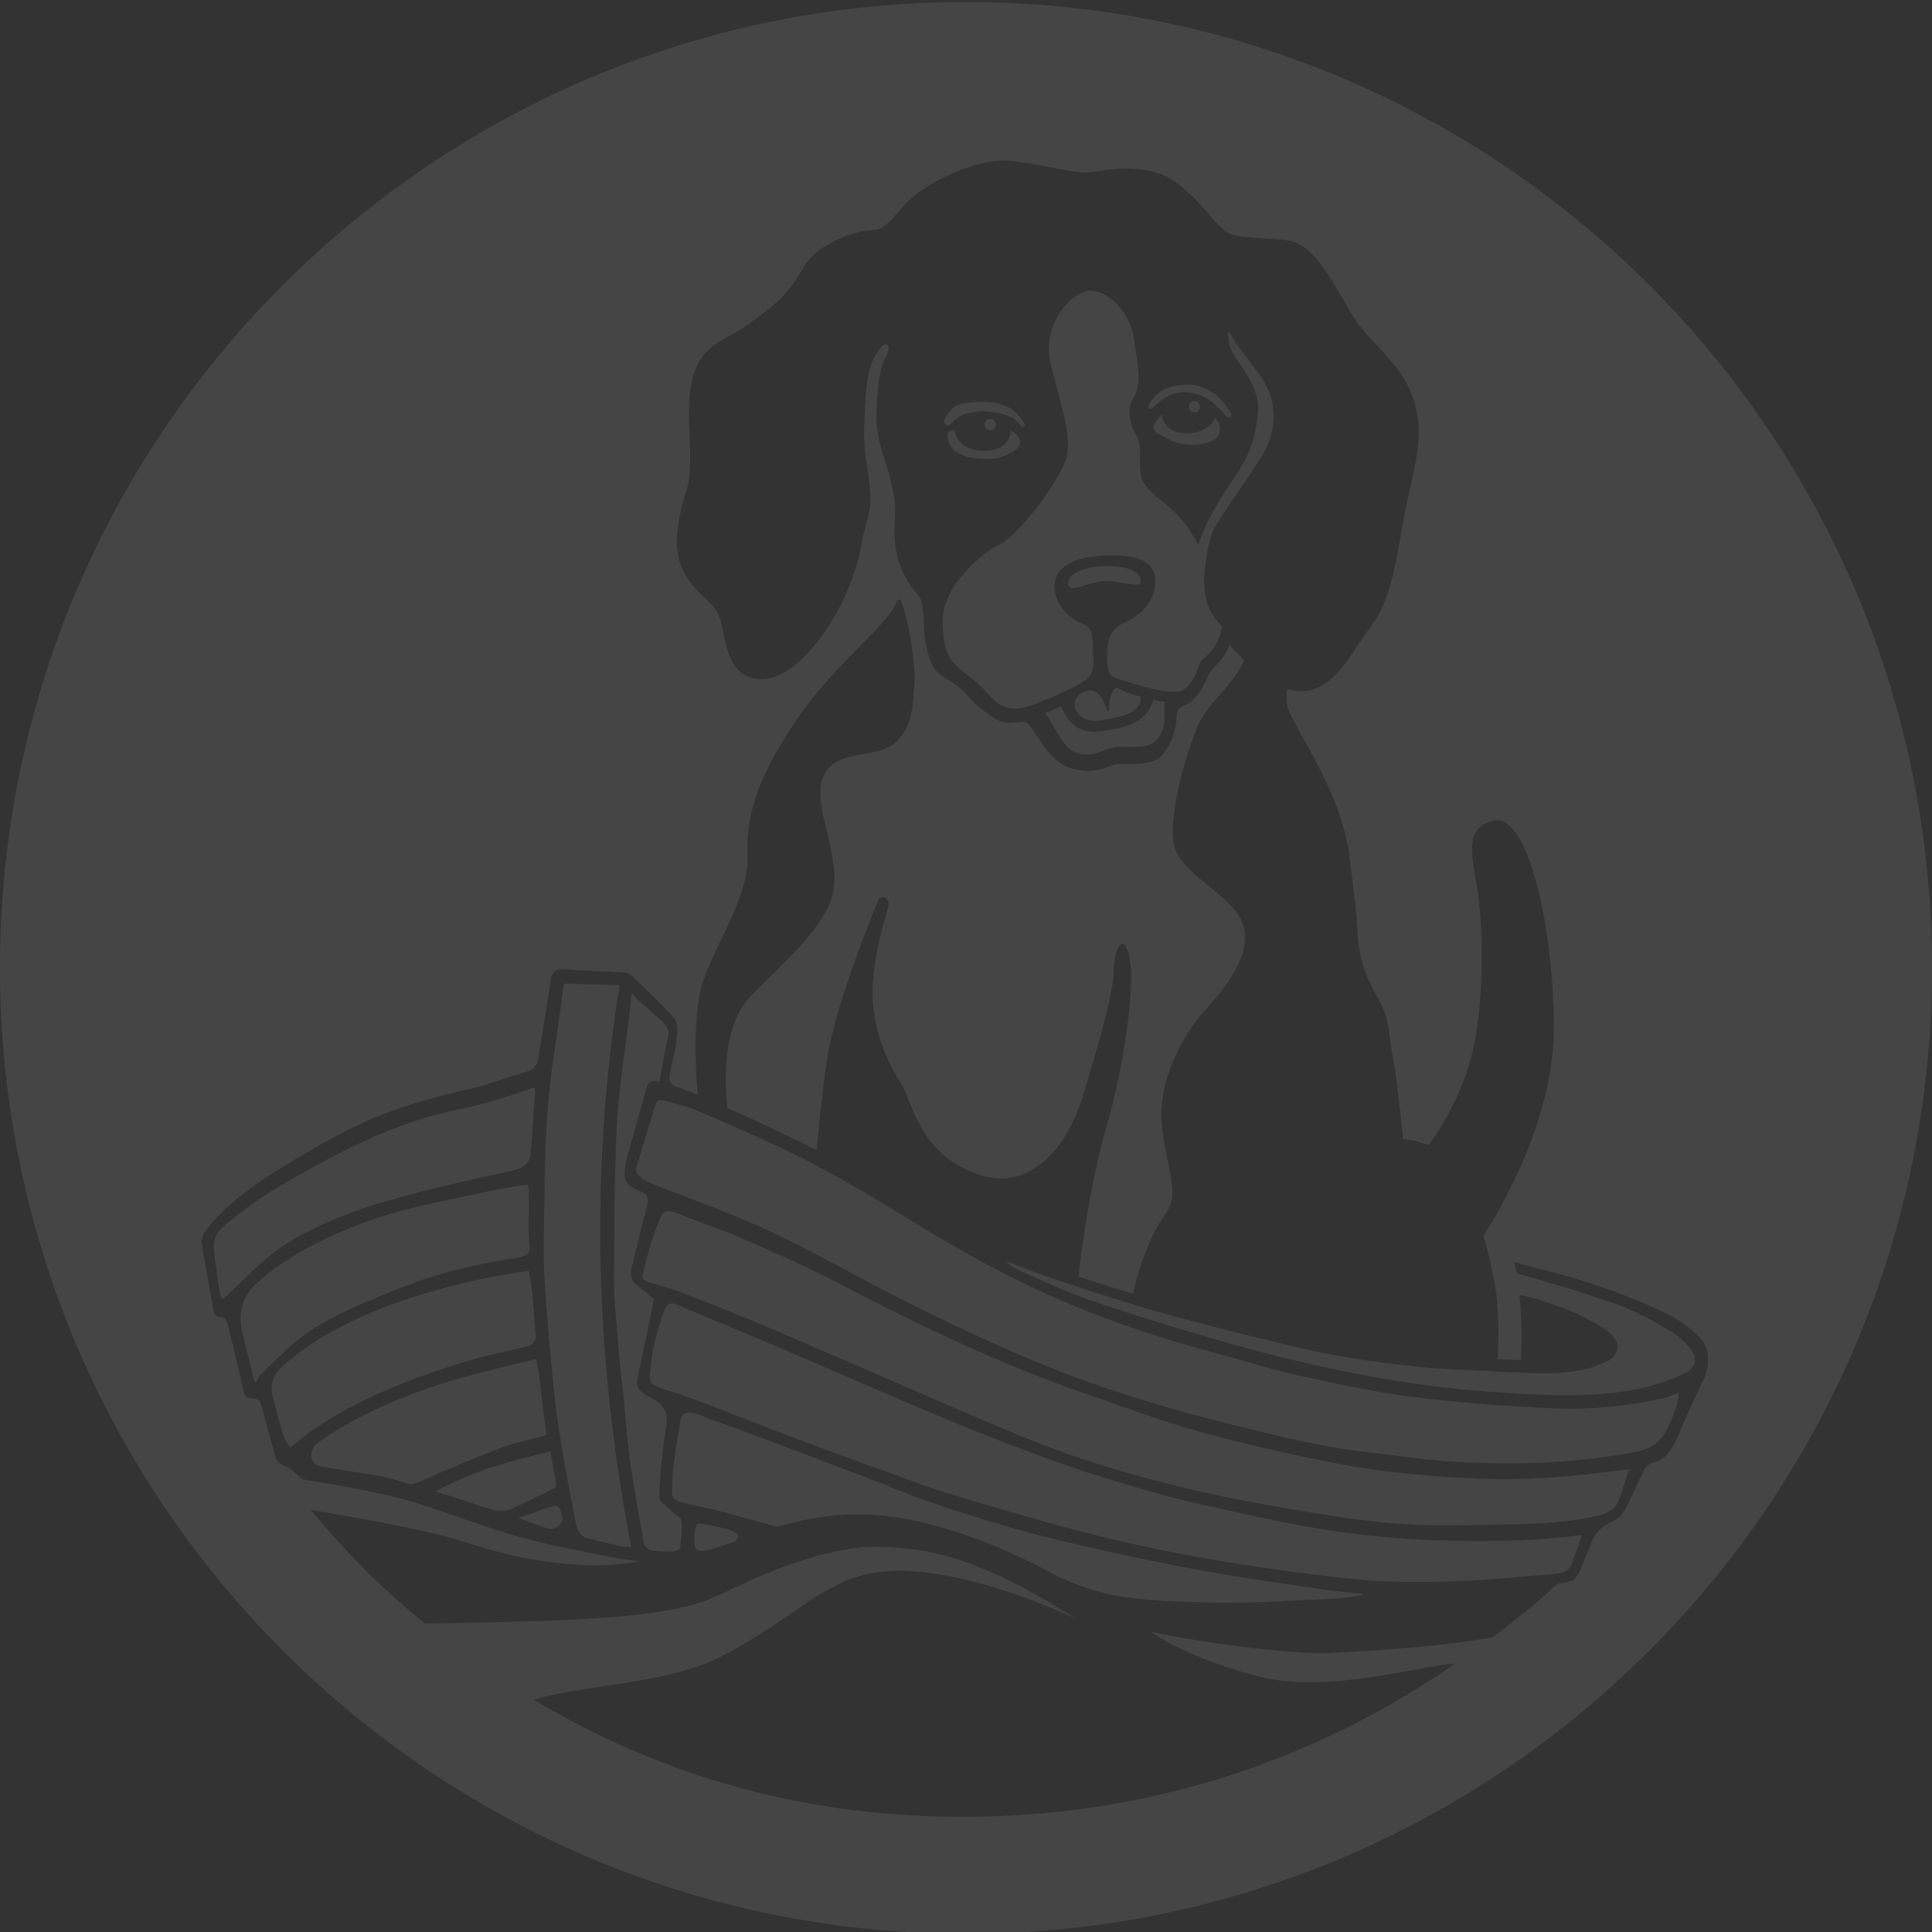
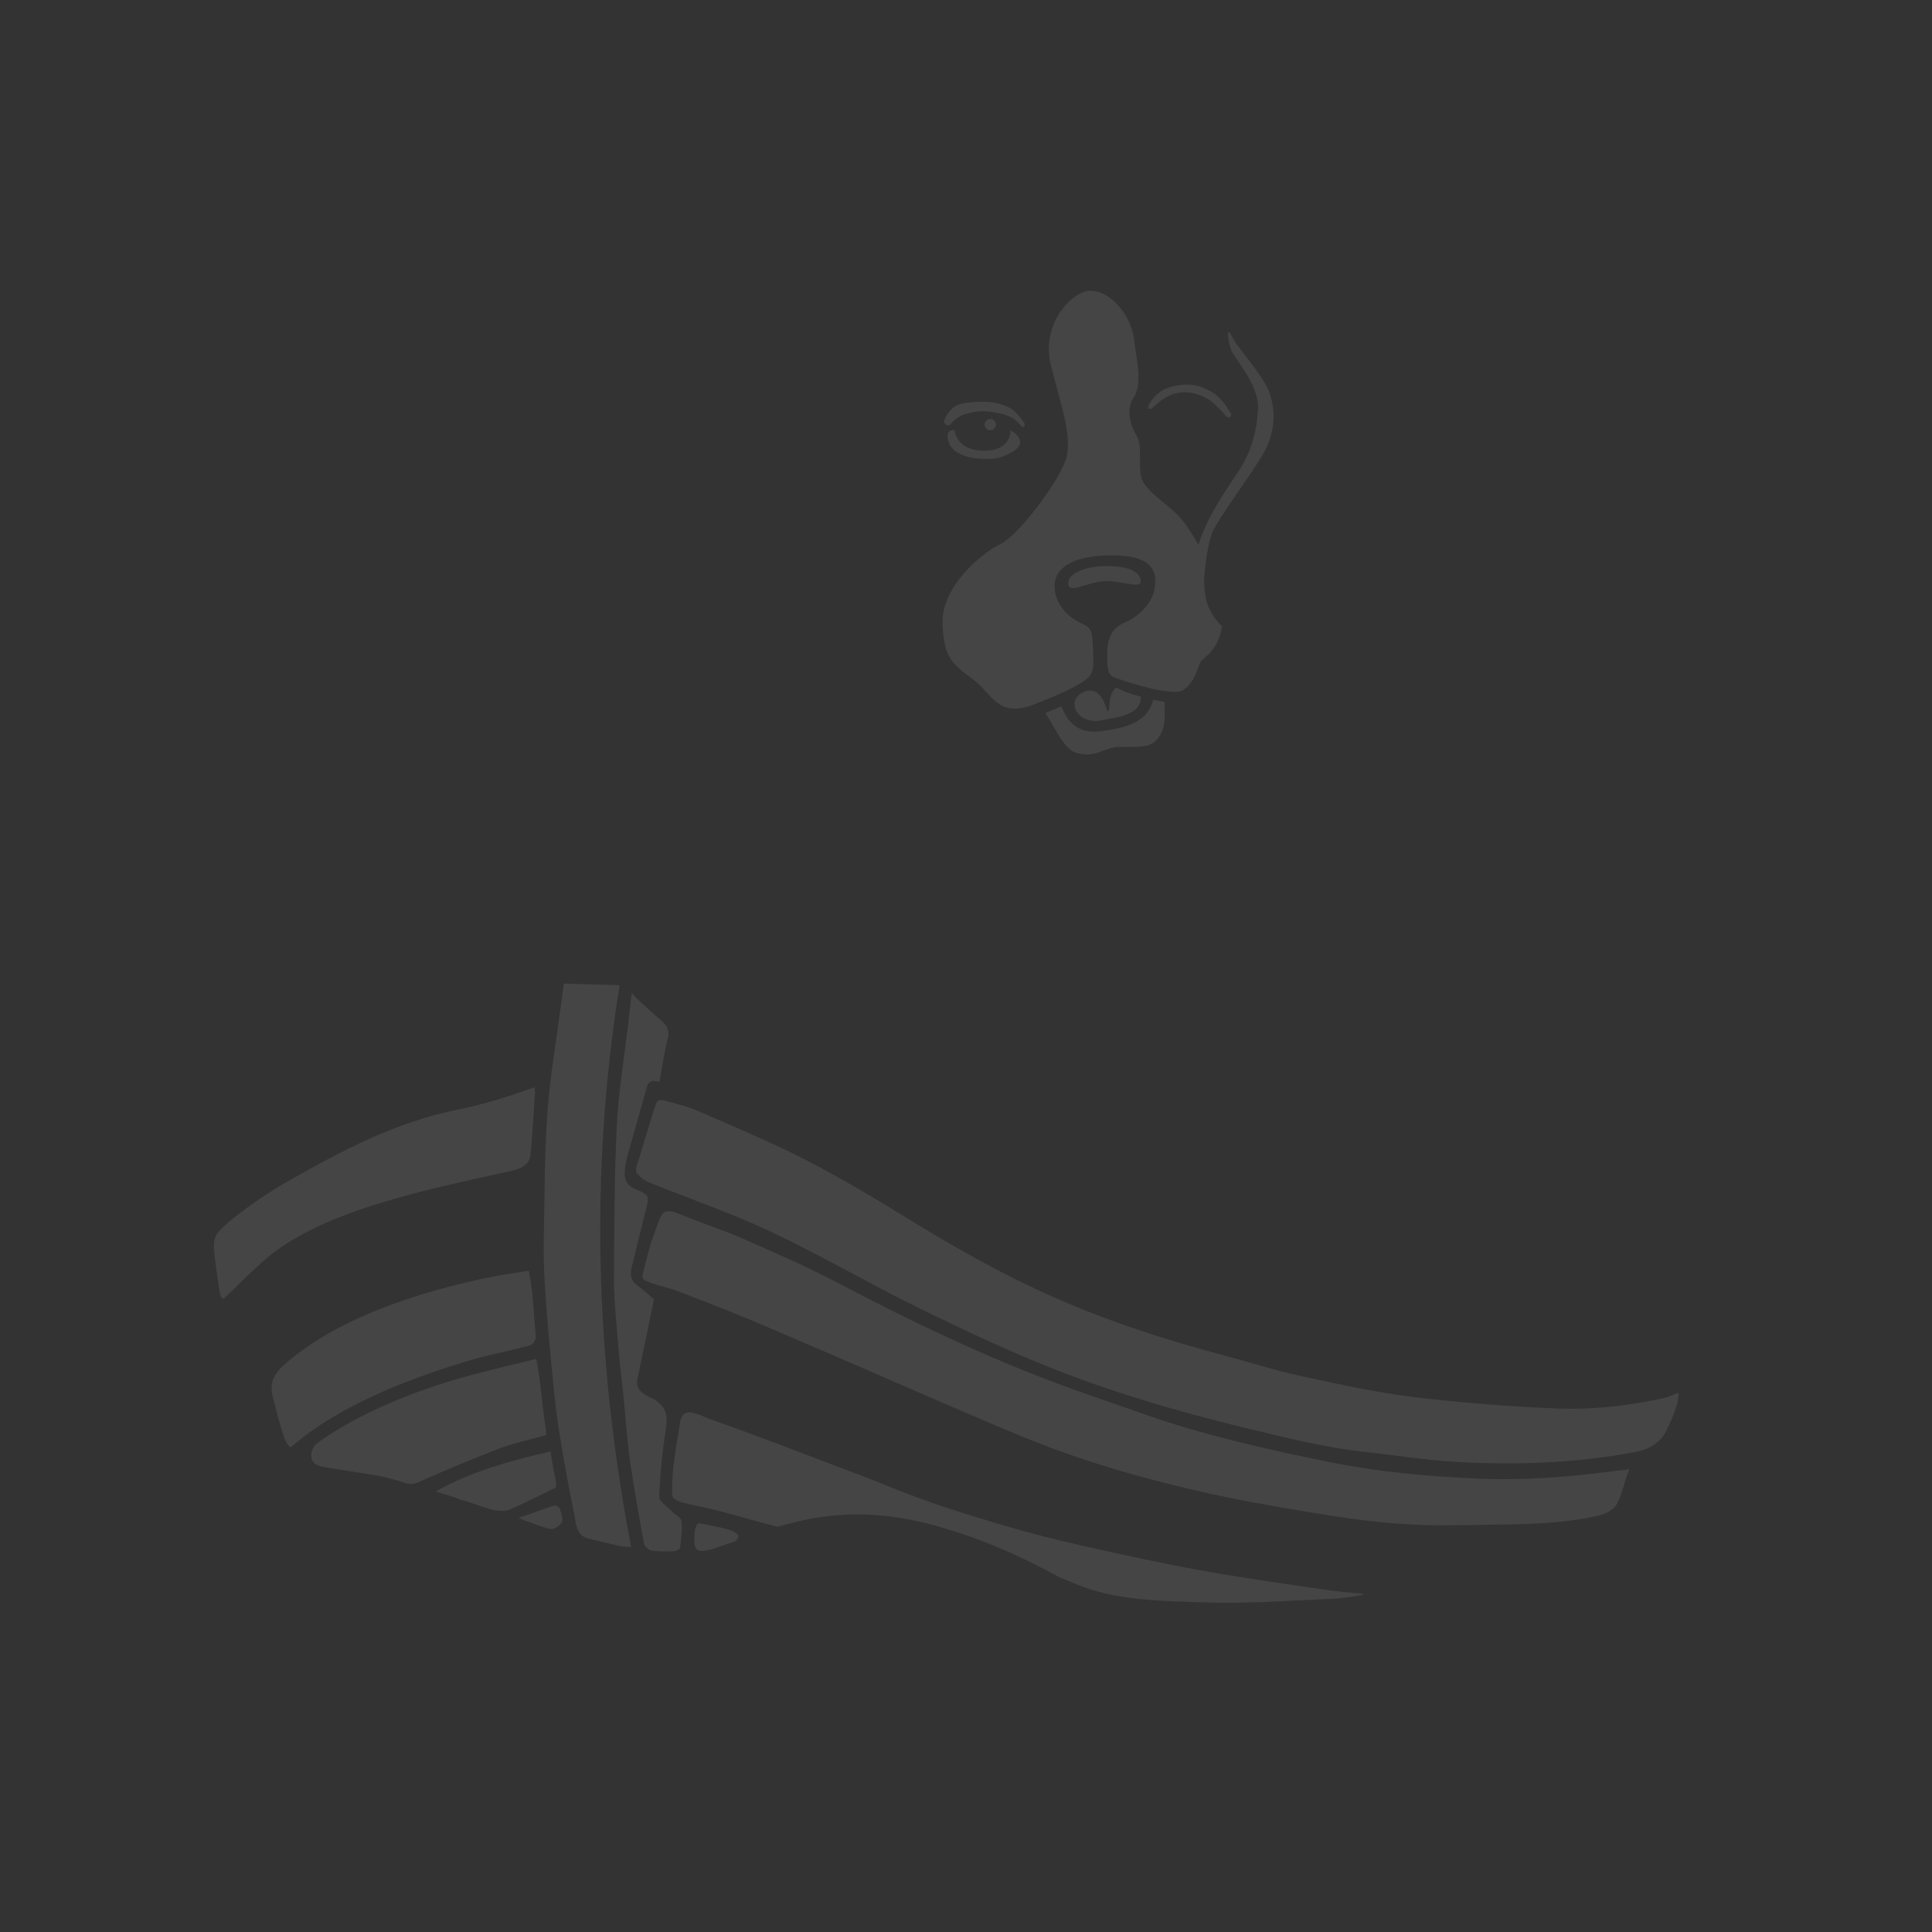
<svg xmlns="http://www.w3.org/2000/svg" version="1.1" id="Layer_1" x="0px" y="0px" viewBox="0 0 956 956" style="enable-background:new 0 0 956 956;" xml:space="preserve">
  <rect x="0" y="0" width="956" height="956" fill="#333333" stroke="none" />
  <style type="text/css">
	.st0{opacity:9.000000e-02;}
	.st1{fill:#FFFFFF;}
</style>
  <g id="Layer_1_1_">
    <g class="st0">
      <path class="st1" d="M532.8,345.1c-2.4,3.2-0.8,8.2,3.8,10.4c4.6,2.2,8.1,0.9,11.2,0.4c8.2-1.4,15.5-3.4,16.5-9.1    c0.1-0.7,0.2-1.4,0.3-2c-4.6-1.2-9.3-2.8-12.2-4.6c-0.7,0.5-1.2,1.1-1.5,1.6c-3,4.9-1.3,9.7-2.7,10.1c-0.8,0.3-1.2-6.4-5.8-9.4    C539.2,340.6,534.9,342.3,532.8,345.1z" />
      <path class="st1" d="M576.3,347.4c-1.2-0.2-3.3-0.6-5.7-1.1c-3.1,12.6-16.9,14.1-24.1,15.3c-8.1,1.3-13.1-0.2-17.4-5.1    c-1.4-1.5-2.7-4.2-4-7c-2.4,1.2-5.5,2.4-7.8,3.3c1.3,2,2.6,4.2,3.8,6.3c3.4,6,6.9,12.2,11.8,13.5c1.7,0.5,3.3,0.7,4.9,0.7l0,0    c3.2,0,5.7-0.9,8.2-1.9c2.3-0.8,4.6-1.7,7.3-1.8h0.9c0.6,0,1.3,0,2.1,0c0.9,0,2,0,3.1,0c7.5,0,9.5-1.1,9.7-1.2    c5.6-2.6,7.2-9.1,7.2-13.6c0-1.6,0-5.1-0.1-6.4C576.3,348,576.3,347.7,576.3,347.4z" />
      <path class="st1" d="M205.1,590.5c15.8-4.2,31.9-7.6,47.8-11.1c4.7-1,8.3-2.8,9.3-6.6c0-0.1,0.1-0.3,0.2-0.7    c0.1-0.3,0.1-0.6,0.1-0.9c0.7-5.5,1.7-22.7,2.1-28.7c0.3-1.4,0.1-2.9-0.1-4.5c-12.4,4.5-25.2,8.5-38.1,11.1    c-30,6-56.1,19.7-82.7,34.7c-11.6,6.5-28.7,18.2-35.4,25.5c-2.1,2.3-2.5,5.3-2.5,8.2l0,0c0,0,0,0.1,0,0.2c0,1.4,2.5,19.4,2.7,20.5    l0,0c0.2,1.2,0.5,2.4,0.9,3.4c0.2,0.5,0.8,1.6,1.9,0.5c5.9-5.8,12-11.7,18.2-17.4C148.9,607,180.2,597,205.1,590.5z" />
      <path class="st1" d="M564.5,287.6c-0.3-5.8-8.6-7.6-18.1-7.5c-9.5,0.2-18.1,3.7-17.8,8.7c0.3,5.2,8.6-0.5,17.5-1.2    C554.3,287,564.7,291.7,564.5,287.6z" />
      <path class="st1" d="M492.8,210.1c0-1.5-1.3-2.8-2.8-2.8s-2.8,1.3-2.8,2.8s1.3,2.8,2.8,2.8C491.5,212.9,492.8,211.6,492.8,210.1z" />
      <path class="st1" d="M628.2,194.5c-3.2-9.1-15.6-21.8-18.6-28s-2.1,2.1-0.3,6.8s14.2,17.4,13.2,29.8c-0.9,12.4-3.8,21.2-10,30.6    c-6.1,9.3-15,21.6-19.5,35.9c-2.5-4.4-6-10.3-9.7-14.2c-6.6-6.9-17-12.6-18.6-19.4c-1.6-6.9,0.8-15.8-2.5-20.8    c-2.7-4.1-5.1-12.7-1.5-18c4.8-7.3,1.9-17.7,0.3-30.3c-1.2-9.2-10.2-23-21.7-23c-8.2,0-24.7,15.9-19.2,37.2s10.1,34.3,7.7,44.9    c-2.5,10.7-23.6,38.9-32.9,43.3s-29,21.1-28.5,38.9s5.2,20.5,14.8,27.7c9.6,7.1,12.3,19.4,29.8,12.9c11.9-4.5,21-8.7,26.2-12.4    c2.3-1.8,4.2-3.8,3.8-11.2c-0.5-11.3,0-13.8-4.7-16.2c-6.9-2.8-13.1-8.6-14.3-16.5c-1.7-11.1,8.3-17.3,26.2-17.7    s25.1,4.7,23.2,16.2c-1.3,8.1-8.5,14.7-16.5,17.8c-3.4,1.9-6.8,5.7-7,13.2c-0.2,7,0,11.8,3.1,13c0.1,0,0.2,0.1,0.2,0.1    c9.5,3.6,29.4,9.4,34.2,6.4c6-3.9,7.3-11.5,8.5-13.8s8.8-5.2,10.8-17.8c0,0-4.9-4.1-7.4-11.5c-1.1-3.2-1.4-7.8-1.5-12    c0.5-6.3,1.6-16.3,3.9-22.5c2.6-6.9,20.5-30.4,25.8-40.2C630.9,214,631.4,203.6,628.2,194.5z" />
      <path class="st1" d="M570.2,201.9c0.7-0.7,4.3-4,7-5.4c2.6-1.4,5.1-2.5,9.9-2.4c4.7,0.1,10.7,2.8,13.5,5.5s4.7,4.5,6,6.2    c1.3,1.9,3.4,0,2.3-1.5c-1.1-1.5-4.1-7.1-8.4-9.8c-4.3-2.6-8.1-4.2-13-4.2s-9.5,1.4-11.7,2.5c-2.2,1.2-4.4,3.3-5.7,5s-1.9,3-2,3.7    C568.1,202.3,569.6,202.6,570.2,201.9z" />
-       <path class="st1" d="M574.8,205.1c-1.7,1.9-4.1,4.8-4.1,6.6c-0.1,2.7,6.3,4.7,8.1,5.9c1.9,1.2,5.8,2.4,10.9,2.5    c5,0.1,10.4-1.4,12.6-3.7c2-2,1.9-7-1.2-9.7c-0.8,3.5-6,7.7-13.7,7.7C578.3,214.5,575.5,209.3,574.8,205.1z" />
      <path class="st1" d="M472.3,212.8L472.3,212.8c-2.8-0.1-3.6,1.5-3.4,3.5s1.1,5.6,5,7.7c3.9,2.1,6.8,2.9,13.8,3.1    c7,0.2,10.4-2,12.2-2.9c1.8-0.8,5.3-3.1,4.9-5.7c-0.4-2.7-3-4.6-4.7-5.5c-0.2,2.9-1.5,10-13.2,10    C475.8,223,472.9,216.6,472.3,212.8z" />
-       <path class="st1" d="M202.4,635.7c17.2-6.7,35.2-10.5,53.4-13.3c3.6-0.6,5.9-1.4,6.3-4l0,0c0-0.2,0-0.4,0-0.7s0-0.7-0.1-1.1    c-0.2-2.6-0.6-7.5-0.4-12.2c0.2-5.5,0-13.7,0-15.3c0,0,0,0,0-0.1c0-0.2,0-0.3,0-0.3l0,0c0-0.7-0.2-1.5-0.5-2.5    c-1,0.1-2,0.1-3.1,0.3c-6.6,1.2-13.2,2.3-19.7,3.7c-15.7,3.5-31.6,6.3-47,11c-21.6,6.7-48.4,18.7-64.9,34.3    c-8.1,7.7-8.2,16.5-6.3,24.6c1.5,6.4,4.5,18.2,5.7,23c0.3,1.2,0.9,1,1.2,0.5c0.5-1.1,0.9-2.3,1.7-3.1c5.8-5.7,11.5-11.5,17.7-16.7    C160.7,651.7,184.9,642.5,202.4,635.7z" />
      <path class="st1" d="M470.6,209.6c1.6-2,4.5-4.1,7.6-4.9c3.1-0.8,6.9-1.6,11.6-1c4.7,0.5,9.4,2,11,3s3.5,2.6,4.5,4.1    c0.9,1.3,2.4-0.2,1.5-1.5c-0.8-1.2-3.5-5.3-6.8-7.2s-8-3.4-14-3.3c-6,0.1-10.6,0.7-13,2c-3.2,1.9-5.3,5.6-5.8,7.3    C466.9,209.7,469,211.6,470.6,209.6z" />
-       <path class="st1" d="M593.8,201.2c0-1.5-1.3-2.8-2.8-2.8s-2.8,1.3-2.8,2.8s1.3,2.8,2.8,2.8S593.8,202.8,593.8,201.2z" />
      <path class="st1" d="M798,728c-22.6,3-45.1,4.7-68,3.6c-24.1-1.1-48-3.3-71.6-8c-21.9-4.4-43.8-9.3-65.3-15.3    c-18.4-5.1-36.3-11.9-54.4-18.1c-42.8-14.8-83.6-34.1-123.6-55.1c-15.7-8.3-32.1-15.4-48.3-22.5c-10.1-4.4-20.7-7.7-30.9-12    c-4.7-2-7.5-1.6-8.9,1.3l0,0c0,0.1,0,0.1-0.1,0.2c-0.1,0.2-0.1,0.3-0.2,0.5c-1.7,4.3-3.8,9.5-5.4,15.4c-1.4,4.9-2.6,10-3.1,11.9    c-0.1,0.2-0.1,0.4-0.1,0.5c0,0.2-0.1,0.2-0.1,0.2l0,0c-0.5,2.6,0.8,3.1,5,4.5c4,1.4,8.2,2.2,12.2,3.7c12.2,4.7,24.3,9.4,36.4,14.4    c18.5,7.8,36.8,15.8,55.2,23.7c26.6,11.5,53.1,23.3,79.9,34.3c27.7,11.4,56.5,19.7,85.7,26.5c18.8,4.3,37.9,7.7,57,10.8    c14.8,2.5,29.7,4.6,44.6,5.6c13.8,1,27.6,0.6,41.5,0.4c18.6-0.3,37.2-0.3,55.6-4.6c4.1-0.9,7.2-3.5,7.3-3.5    c3.7-3.8,5.4-13.4,6.6-16.1l0,0c0.4-1.2,0.8-2.4,1.4-3.3C804.2,727.4,799,727.8,798,728z" />
      <path class="st1" d="M361.5,757.2c-3-1.1-14.4-3.3-15.3-3.4c-2.3-0.3-3,5.8-2.5,10.4c0.5,4.4,4.8,3.3,8.1,2.5    c0.3-0.1,0.7-0.2,1-0.3c3.7-1.2,7.3-2.5,11-3.7c0.6-0.5,1.1-1.2,1.5-1.9C365.9,759.1,363,757.7,361.5,757.2z" />
-       <path class="st1" d="M652.3,756.4c-18.6-3.1-37-7.4-55.4-11.4c-9.2-2-18.4-4.3-27.4-6.9c-14.3-4.2-28.6-8.3-42.7-13.3    c-19.6-7-39-14.4-58.2-22.4c-27.4-11.4-54.4-23.4-81.7-35c-17.3-7.4-34.8-14.5-52.1-21.9c-2.7-1.1-4.2-0.4-5.4,1.6    c-0.3,0.5-0.6,1.1-0.8,1.7l0,0c0,0.1-0.1,0.2-0.1,0.2c-0.4,1.1-0.8,2.3-1.4,3.6c0.1,0,0.1,0,0.2,0.1c-1.4,4.3-3.3,10.7-4,14.2    c-1,4.9-1.7,12.4-1.7,13.9l0,0c-0.1,4.3,1.6,4.8,8.5,7.1c5.5,1.8,11,3.6,16.4,5.6c5.3,2,10.5,4.1,15.9,6.2l0,0    c5.8,2.3,36.5,14.3,71.8,27c10.1,3.3,19.5,7.4,28.8,10.3c24.2,7.5,48.6,14.8,73.1,21.1c20,5.2,40.3,9.5,60.7,13.1    c23.9,4.1,48.1,7.5,72.2,10.1c15.2,1.6,30.7,1.7,46,1.3c14.3-0.4,26.5-1.3,40.9-2.7c5.2-0.5,11-0.7,16.1-1.5    c2.9-0.5,4.8-1.9,6.2-5.8c0.9-2.6,3.6-9.6,4.5-13c-10.3,1.2-19.1,2.2-34.2,2.7C733.4,762.7,694.6,763.5,652.3,756.4z" />
      <path class="st1" d="M262.1,665.8c1.2-0.3,2.6-2.1,2.9-3.4c0.1-0.3,0.1-0.7,0.1-1.1l0,0V661c0-0.3,0-0.7-0.1-1l-1.6-20    c0,0-0.9-7.2-1.4-9.2l0,0c-0.1-0.6-0.2-1.3-0.4-2c-6.6,1.1-13.2,2-19.8,3.3c-33.2,6.9-72.2,19.1-98.6,41c-7,5.8-10.1,10-8.3,17.9    l0,0c0,0,0,0.2,0.1,0.4s0.1,0.4,0.2,0.6c0.8,3.1,3.1,12.5,5,18c0.2,0.9,0.6,1.9,1,2.8c0.2,0.3,0.3,0.6,0.4,0.8    c0,0.1,0.1,0.1,0.1,0.1c0.5,0.9,1.1,1.7,1.9,2.5c0.9-0.7,1.7-1.2,2.4-1.8c23.7-20,59-33.2,88.6-41.9    C243.7,670,253,668.2,262.1,665.8z" />
      <path class="st1" d="M822.5,692c-17.6,3.8-35.4,5.7-53.3,4.9c-23.3-1-46.6-2.8-69.7-5.6c-18.4-2.3-36.6-6.2-54.8-10.2    c-13.5-2.9-26.7-7.1-40.1-10.7c-28.2-7.5-56-16.5-82.7-28.3c-25.5-11.2-49.7-24.9-73.5-39.6c-16.7-10.3-33.6-20.3-51-29.2    c-16.9-8.6-34.5-15.9-51.9-23.5c-5.4-2.4-11.3-3.7-17-5.3c-2.6-0.7-3.5,0.5-4,2.1l0,0c0,0.1-0.1,0.2-0.1,0.3    c-0.1,0.3-0.2,0.5-0.3,0.8c-0.1,0.3-0.2,0.5-0.3,0.8c-0.1,0.2-0.1,0.4-0.2,0.6c-0.1,0.3-0.2,0.6-0.3,0.9c-1.7,5.6-4.8,15.8-5.8,19    c-0.8,2.9-1.9,6.2-2.4,7.8c-0.2,0.3-0.3,0.7-0.3,1.1l0,0c-0.2,1-0.1,2.2,0.4,2.7c1.5,1.8,3.6,3.5,5.8,4.4    c20.3,8.2,41,15.3,60.7,24.6c24.9,11.7,48.7,25.8,73.3,37.8c22.5,11,45.2,21.7,68.5,30.8c29.5,11.5,60,20.4,90.8,27.9    c20.7,5,41.3,10.3,62.6,12.5c13.7,1.5,27.3,3.7,41,4.6c30.5,1.9,60.9,1,91.1-4.7c5.8-1.1,10-3.2,12.8-6.6c0,0,0,0,0.1,0    c2.4-2.4,6.3-11.5,8-17.2c0,0,0.8-3.3,0.7-5.6C828.4,690.1,825,691.5,822.5,692z" />
-       <path class="st1" d="M478,1C214,1,0,215,0,478.9s214,478,478,478s478-214,478-478S742,1,478,1z M830.7,709.8    c-2.2,5.4-6,12.7-12.6,13.9c-1.8,0.3-3.6,1.8-4.5,3.6c-3.6,6.9-5.6,12.4-9.2,19.2c-1.4,2.5-3.7,5.2-6.3,6.3    c-5.1,2.2-8.2,5-10.3,9.8c-1.7,4-5.7,14.1-5.7,14.1c-0.5,1.4-2.4,3.9-2.9,4.4c-2.6,2.7-7.5,1.6-9,3c-10.1,9.5-19.6,16.8-30.3,25.2    c-0.4,0.3-2.1,1-2.6,1.1c-25.7,4.5-58.5,6.6-80,7.5c-21.4,0.8-69.8-6.2-88-10.6c12.8,9.2,36.2,18,54.2,22.4    c34.2,8.4,79.5-5.6,96.1-6.5c0.2,0,0.3,0.1,0.2,0.2C650.5,871.3,568,899,476.4,899c-85.2,0-154.1-23.4-212.5-58    c28.8-8,67.1-7.8,93.7-21.7c45.8-23.9,54.9-47.1,101.3-41.1c25,3.2,51,12.5,73.7,22.8c-19-11.7-48.5-30-80-34.3    c-9.8-1.3-18.6-1.5-26.6-1.1c-28.6,3.5-52.7,15.4-71.4,24.2c-24.3,11.4-72.3,12.3-144.3,13.6c-20.5-16.7-35.6-31.4-56.6-56.3    c21.4,3.7,57.6,9.7,78.3,16.5c19.9,6.5,38.4,10.3,61.2,11c7.6,0.2,22.9-1.5,23-2.1c-4.4-0.6-8.9-1-13.2-1.9    c-15.6-3.2-31.3-5.9-46.6-10.3c-17.5-4.9-34.4-11.6-51.8-17c-15.2-4.7-38.8-8.6-54.4-11.2c-0.9-0.2-1.6-0.9-2-1.2    c-1.1-1.2-2.2-2.2-3.6-3.3c-3.2-2.5-5.6-2.3-7.6-4.9c-0.1-0.1-0.4-0.8-0.5-1c-3-10.1-4.7-18.2-7.7-27.8c-0.3-1-2.5-2-3.8-2    c-2.9,0.1-4-1-4.6-3.8c-2.2-10.5-5.1-22.3-7.7-32.7c-0.3-1.4-1.8-3.6-2.7-3.6c-4.1,0.2-4.2-2.3-4.7-5.3    c-1.7-10.3-3.8-20.5-5.4-30.8c-0.3-2,0.4-4.6,1.5-6.2c13.4-18.4,38.5-32.2,57.6-43.4c0,0,5.7-3.1,7.7-4.2c3.7-2,7.5-3.9,11.4-5.7    c17-7.8,34.6-12.9,52.8-17c10.3-2.3,20.2-6.1,30.3-9.1c3.6-1.1,4.8-3.5,5.3-7.1c1.9-12.8,4.2-25.4,6.1-38.2    c0.6-3.9,2.2-5.5,6.4-5.2c10,0.8,20,1,30,1.6c1.4,0.1,2.9,0.9,3.9,1.9c7.1,6.8,14.4,13.5,20.8,20.9c1.9,2.2,1.6,6.8,1.2,10.2    c-0.6,5.4-2.3,10.8-3.3,16.2c-0.8,4.4-0.2,5.8,1.7,6.8c0.5,0.3,1,0.5,1.8,0.6c2.7,1,6.2,2.3,10.1,3.9c-0.2-1.9-0.3-4.3-0.5-7.5    c-1.1-17-0.5-31.9,1.6-42.7c3.8-19.2,24.6-46,23.6-68.5c-1-22.7,7.5-42.6,25.8-69c17.1-24.8,43.5-45.1,47.3-54.9    c0.5-1.2,2-3.6,2.8-1.9c2.1,5.1,4.5,16.3,5.1,20.9c0.1,0.4,0.1,0.7,0.2,0.9c0.8,7.3,1.8,14.5,1.4,18.6c-0.8,7.9,0.1,22-9.9,30.2    c-10,8.1-30.1,2.5-35.5,17.1s10,39.3,4.6,58.8s-36.2,42.9-43.5,53.2c-7.3,10.3-9.3,25.1-9,39.5c0.1,5.8,0.4,9.4,0.7,11.8    c13.4,5.9,29.2,13.4,44.2,20.9c0.5-5.5,2.2-24.6,5.1-44.7c4.2-28.6,25.5-79.2,25.5-79.2c1.1-2.5,6.2-1.6,4.7,4s-7.8,24.6-7.6,43    c0.2,18.4,7.8,34.1,13.6,43.1s8.2,30,29.8,41.9c21.6,11.8,35.4,3.6,43.9-4.9c10-10,14.8-23.6,17.4-32.2    c2.6-8.6,14.6-47.2,14.6-59.3c0-12,5.5-20.5,7.9-6.4c3.2,19.2-5.7,63.5-10.9,81.1c-9,30-13.4,66.7-14.4,76.1    c5.5,1.9,11,3.7,15.9,5.2c2.7,0.8,6.4,2,11,3.3c1.2-5.5,6.3-26,16.4-39.9c7.4-10.1-0.5-24.1-2.2-44.9    c-1.7-20.8,10.7-43.4,20.9-54.7c10.2-11.3,25.1-29.2,19-44.1s-31.5-24-33.9-39.4s6.3-44.9,12-58.2c4.9-11.2,18.3-20.8,22.8-32.2    c-2.6-2.6-5.1-5.3-7.3-7.6c0,0-0.7,2.7-2.8,5.7c-1.8,2.5-6.4,6.9-7.5,9.2c-2.5,5.8-4.3,9.1-7.9,12.5c-3.8,3.6-7.8,2.1-7.9,8.5    s-3.3,15.2-8.1,19.6s-17.2,3.3-20.9,3.4s-10.3,5.7-22.1,2.5s-16.2-14.8-22.1-22.1c-3.1-3.8-9.1,2.8-18.7-4.1    c-7.2-5.2-7.6-5.8-12.4-11.1c-3.9-4.3-9.3-6.8-14.1-10.7c-4.2-3.4-6.4-16.2-6.5-20.6c-0.2-9.6-0.9-15.2-2.9-17.3    c-4-4.4-13.1-15.7-11.7-36.1c0.6-7.8-0.1-13.3-1.3-17.2c0-0.3-0.1-0.6-0.1-0.9c-2.1-11.2-6.9-19.7-7.5-31.3    c-0.4-8.1,0.6-26.1,4.2-31.8s0.8-8.7-1.6-5.9c-3.2,3.8-7,8.1-8.1,25.7s-0.8,23.8,0.3,30.7c0.9,5.9,2.4,14.4,2,22.5    c-0.6,5-3.1,12-4.6,20.4c-5.5,30.3-29.9,65.7-49.3,65.4s-17-24.4-21.7-33.1c-4.7-8.8-23.6-15.4-19.5-42.6    c3.7-25,7.3-10.9,5.5-50.8s15.7-39.1,28.5-48.6s19.5-13.6,27.6-27.9c8-14.2,28.8-19.3,34.7-19.3s8.4-4.4,17.2-13.9    c8.8-9.5,35.4-21.9,50-20.4s29.1,5.4,36.7,5.8c7.7,0.4,18.4-4.3,35.2-0.3s29.2,25.6,35.8,29.6s16.4,2.5,30.7,4.4    c14.2,1.8,24.5,25.6,32.9,38.7c8.4,13.1,23.8,21.8,29.6,41.5c5.9,19.7-1.8,34.9-7.2,68.2c-5.5,33.2-11.4,38.2-18,47.7    s-14.8,25.5-29.2,26.9c-2.9,0.3-5.8-0.2-8.6-1.1c-0.4,3.8-0.4,7.1,0.3,9.3c3.3,10.4,26.7,41.6,30.6,74c2,16.5,3.8,29.1,4.2,41.1    v-0.1c2.7,23.1,11.5,26.3,14.7,41.3c0.6,3,1.2,7.5,1.8,12.8c0.4,2,0.8,3.9,1.1,5.6c2.5,15.7,4.7,38.9,4.7,38.9s2.9,0,6.4,0.9    s6.2,2,6.2,2s14.8-19.3,21.2-44s5.7-60.5,3.5-78.5c-2.2-18.1-8.9-34.3,7.5-38.2s29.4,49.7,29.8,101.7    c0.4,52.1-34.9,103.8-34.9,103.8s4.5,14.9,6.4,28.7c1.4,10.4,1,25.5,0.7,32.4c4.5,0.2,8.3,0.3,11.5,0.4c0.1-2.4,0.3-9.1,0.3-14.9    c-0.1-7.2-1-17.2-1-17.2c5.5,0.4,19.7,5.4,27.7,8.8c6.4,3.1,9.8,5,12.9,6.9c3.1,1.9,8.4,6.2,7.9,9.8c-0.6,4-1.1,6-10.1,9.3    c-9,3.4-20.2,4.2-33.7,3.7c-12.6-0.4-21.9-1.2-36.3-1.7c-6.8-0.3-22.5-1.3-47.7-5.1c-20-3.1-30.4-5.9-41.8-8.6    c-20.5-4.9-41-10.1-61.2-15.9c-17.5-5-34.7-10.9-52-16.6c-5.7-1.9-13.9-5.3-19.5-7.4c0.7,1.6,3.3,3.1,5.5,4.1    c12,5.4,24,11.2,36.5,15.4c24,8.1,48,15.5,72.5,22.3c21.6,6,42.4,10.8,63.9,14.8c20.3,3.8,40.8,6.6,61.4,8    c24.3,1.6,48.8,3.4,72.9-1.5c8.1-1.6,16.1-4.4,23.5-8c3.2-1.6,6.2-6,3.1-10.5c-3-4.4-7-7.7-11.5-10.4c-9-5.3-15.2-9.2-28.2-13.7    c-18.9-6.5-30.9-9.9-47.1-14.5c-0.4-1.9-0.9-3.7-1.3-5.4c0-0.1,0-0.1-0.1-0.2c3.6,0.9,18.3,4.8,22.4,5.9    c6.9,1.8,19.8,5.9,23.2,7.2c15.9,5.8,22.2,8.7,28.4,11.7s12.6,7,17.8,12.4c5.3,5.5,5,13.5,2.5,19.6    C838.9,691.3,834.8,699.6,830.7,709.8z" />
      <path class="st1" d="M654,786.4c-19.3-2.9-38.7-5.5-57.9-9c-20.1-3.6-40-7.9-59.9-12.4c-15.9-3.6-27.3-6.5-43.4-11.3    c-0.8-0.2-5.9-1.9-12.7-3.9c-20.7-6.2-38.2-13.4-46.8-16.9c-1.6-0.6-3.2-1.2-4.9-1.9l0,0c-28.7-10.9-60.6-23.1-76-28.4    c-0.8-0.3-1.6-0.6-2.2-0.8c0,0-0.1,0-0.1-0.1c-1.4-0.5-2.4-0.9-3.1-1.3c-2.3-0.9-5.5-1.9-7.2-1.4c-1.4,0.4-2.3,1.5-2.9,3.1    c0,0.1-0.1,0.2-0.1,0.3v0.1v0.1l0,0c-0.2,0.5-0.3,1.1-0.4,1.7c-0.1,0.4-0.1,0.8-0.1,1.1c-1,5.6-2.9,17.5-3.4,23.5l0,0    c-0.1,4.3-0.7,8-0.1,11.5c0.2,1.3,3.1,2.6,4.9,3.1c6.3,1.6,12.8,2.7,19.1,4.4c8.1,2.1,19.7,5.6,28,7.6c21-6.2,44.7-9.7,78-0.6    c23.3,6.4,44.9,16.4,62.1,25.9c1.9,0.7,3.8,1.4,5.7,2.3c20.5,9,43.1,9,65,9.8c20.8,0.8,41.6-0.9,62.5-1.7    c3.2-0.1,6.4-0.5,10.8-1.1c4.3-0.6,7.9-1.3,4.2-1.6C669.1,788.3,658.4,787.1,654,786.4z" />
      <path class="st1" d="M270.4,710.1c-0.2-1.4-0.3-2.7-0.5-4.1c0,0-1-6.4-1.7-13.5c-0.9-8.8-2-15.6-2.3-17.2    c-0.3-0.8-0.1-2.9-1.2-2.7c-10.2,2.4-22.4,5.4-32.5,8.1c-24.8,6.6-55,18.5-75.5,33.6c-1.5,1.1-2.7,3.8-2.7,5.7    c0,2.4,1.1,4.5,3.9,5.4l0,0c0.1,0,0.2,0,0.2,0c0.2,0.1,0.3,0.1,0.5,0.2c0.3,0.1,0.5,0.1,0.8,0.1c4.9,1.1,26.6,4.1,31,5.2    c3.3,0.8,6.5,1.7,9.7,2.8c3.8,1.4,6.4,0,9.7-1.5c12.6-5.6,25.4-10.9,38.2-15.8C255.3,713.8,262.8,712.2,270.4,710.1z" />
      <path class="st1" d="M275.1,733.4L275.1,733.4c-0.1-0.7-0.2-1.4-0.4-2.4c0,0,0,0-0.1,0l-2-11.3c0-0.4-0.1-0.9-0.1-1.5    c-19.7,4.6-38.7,9.6-56.9,19.8c3,1,5.5,1.7,8,2.5c0.4,0.1,0.8,0.3,1.3,0.4c0.8,0.3,1.6,0.6,2.4,0.9c0.7,0.3,1.4,0.5,2.1,0.6    c4.7,1.6,10.2,3.5,11.8,3.9l0,0c1.4,0.5,2.8,0.9,4.2,1.1c2.3,0.4,5.1,0.3,7.2-0.6c7.2-3.2,14.2-6.7,21.6-10.3    C274.6,736.4,275.5,735.8,275.1,733.4z" />
      <path class="st1" d="M332.5,747.9c-2.3-2.4-6.4-4.9-6.3-7.3c0.4-11,1.5-22,3.2-32.9c1.1-7.5,0.5-10.9-5.4-15.1    c-0.8-0.6-1.9-0.8-2.8-1.3c-3.4-1.9-6.8-4-5.8-8.8c2.7-13.1,5.4-26.1,8.2-39.5c-2.5-2.2-5.2-4.7-8.1-6.8c-3.3-2.3-3.8-5.3-3-8.8    c2.3-9.6,4.7-19.2,7.1-28.7c1.7-7.1,1.8-7.3-5.2-10.3c-3.6-1.5-5.3-4-5.3-7.5c0-2.9,0.5-5.8,1.3-8.6c3.2-11.6,6.5-23.2,9.9-35.1    c0.4-1.6,2.1-2.6,3.7-2.3c0.7,0.1,1.4,0.3,2.3,0.4c1.4-7.3,2.3-14.4,4.1-21.3c1.3-4.9-1.1-7.4-4.3-10c-3.3-2.8-6.4-5.7-9.6-8.6    c-1.1-1-2.1-2.1-3.9-4c-0.7,6-1.3,10.9-1.8,15.7c-2,16.7-4.8,33.4-5.6,50.2c-1.2,24.8-1.2,49.8-1.4,74.6    c-0.1,9.2,0.9,18.4,1.6,27.5c0.7,8.1,1.3,16.1,2.3,24.1c1.6,13,2.2,26.1,4,39.1c2,13.8,4.5,27.6,7,41.3c0.3,1.3,2.3,3.1,3.6,3.3    c3.6,0.6,7.4,0.5,11,0.4c1.1,0,3.1-0.9,3.2-1.6c0.5-4.4,1.2-8.9,0.7-13.3C337.2,751,334.1,749.6,332.5,747.9z" />
      <path class="st1" d="M274.4,745c-5.6,1.6-11.4,4-17.8,6.1c2.9,1.4,10.1,3.7,12.8,4.7c3.9,1.4,5.5,0.7,7.7-1.4    c0.3-0.3,1.5-1.4,1.2-2.9c-0.3-1.4-1-4.3-1.2-4.8C276.7,745.8,275.3,744.8,274.4,745z" />
      <path class="st1" d="M306.6,487.5c-9.2-0.3-18.3-0.5-27.6-0.8c-0.4,3.4-0.9,6.9-1.4,10.4c-2.3,17.7-5.4,35.3-6.7,53.1    c-1.5,20.4-1.4,41-1.8,61.5c-0.2,8,0,16,0.5,24c0.8,13.3,2,26.5,3.3,39.8c1,10.3,1.9,20.7,3.5,30.9c2.2,14.1,4.7,28.2,7.6,42.1    c1.1,5,0.8,11.8,8,13l0,0c2.2,0.5,9.1,2.3,13.8,3.3c0.8,0.3,1.8,0.4,3.1,0.5c0.3,0,0.6,0.1,0.8,0.1c0,0,0,0,0.1,0    c0.8,0,1.5,0.1,2.5,0.1C294.7,673.4,291.6,581,306.6,487.5z" />
    </g>
  </g>
</svg>